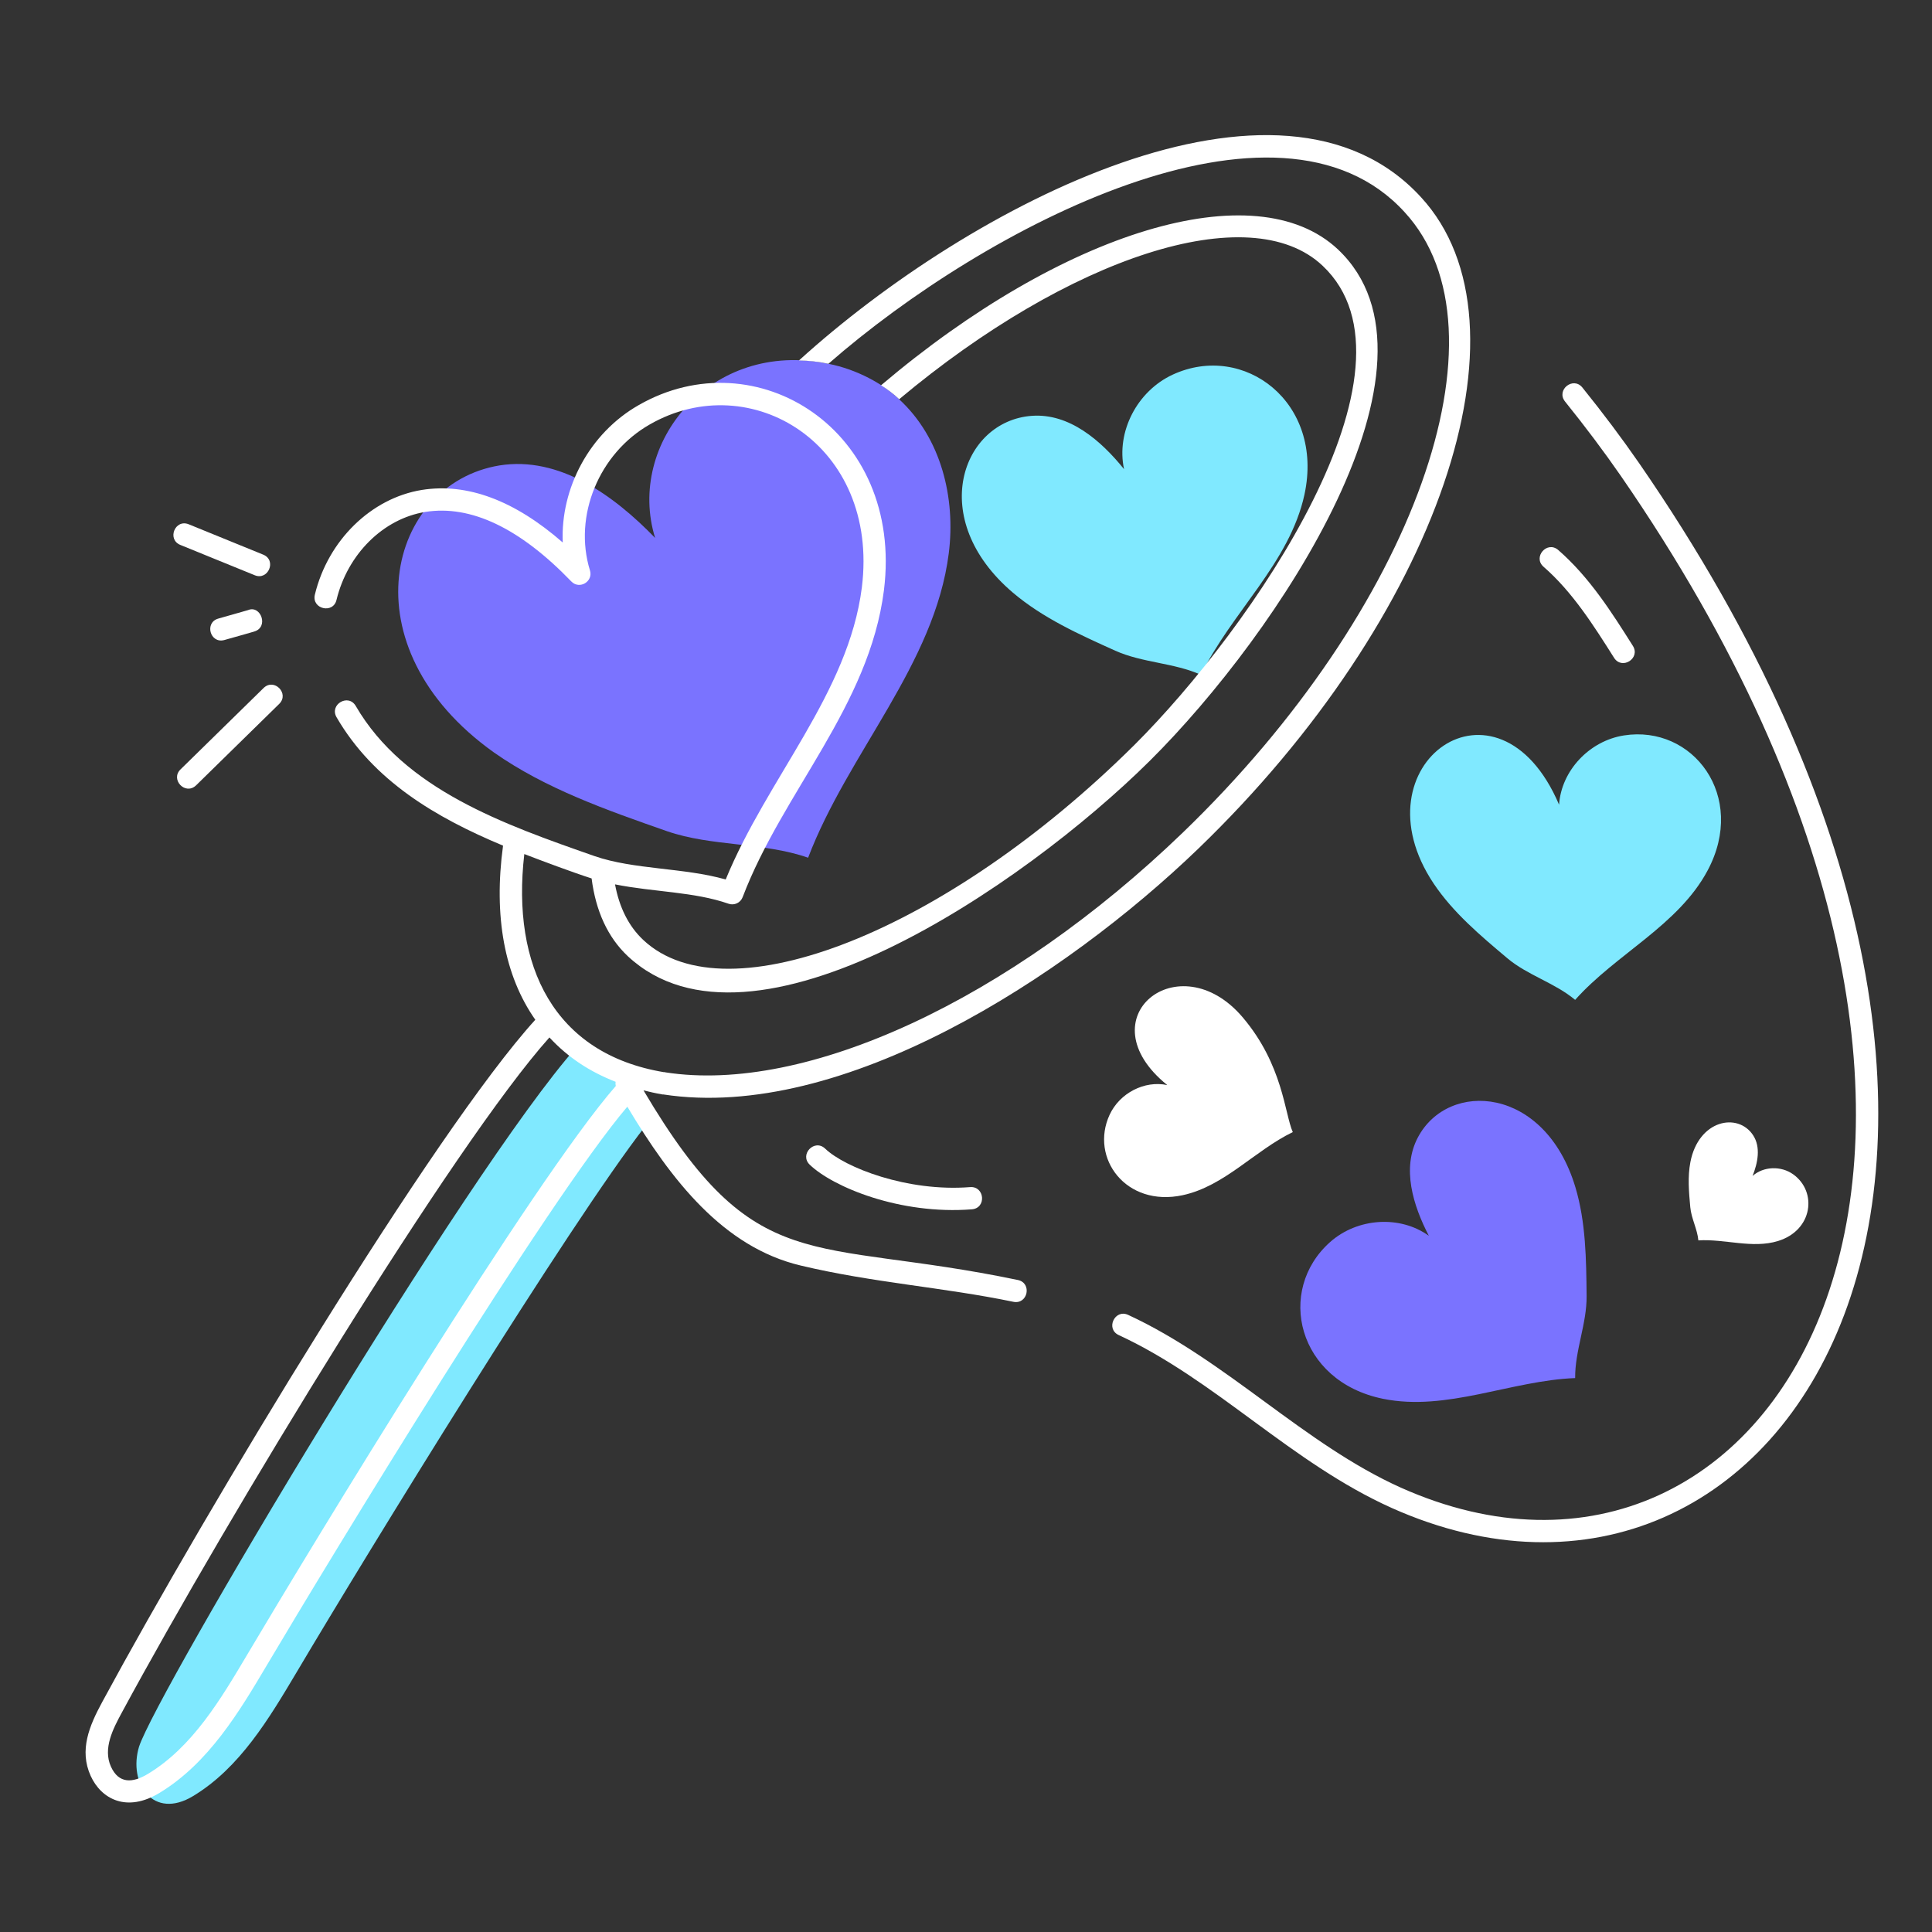
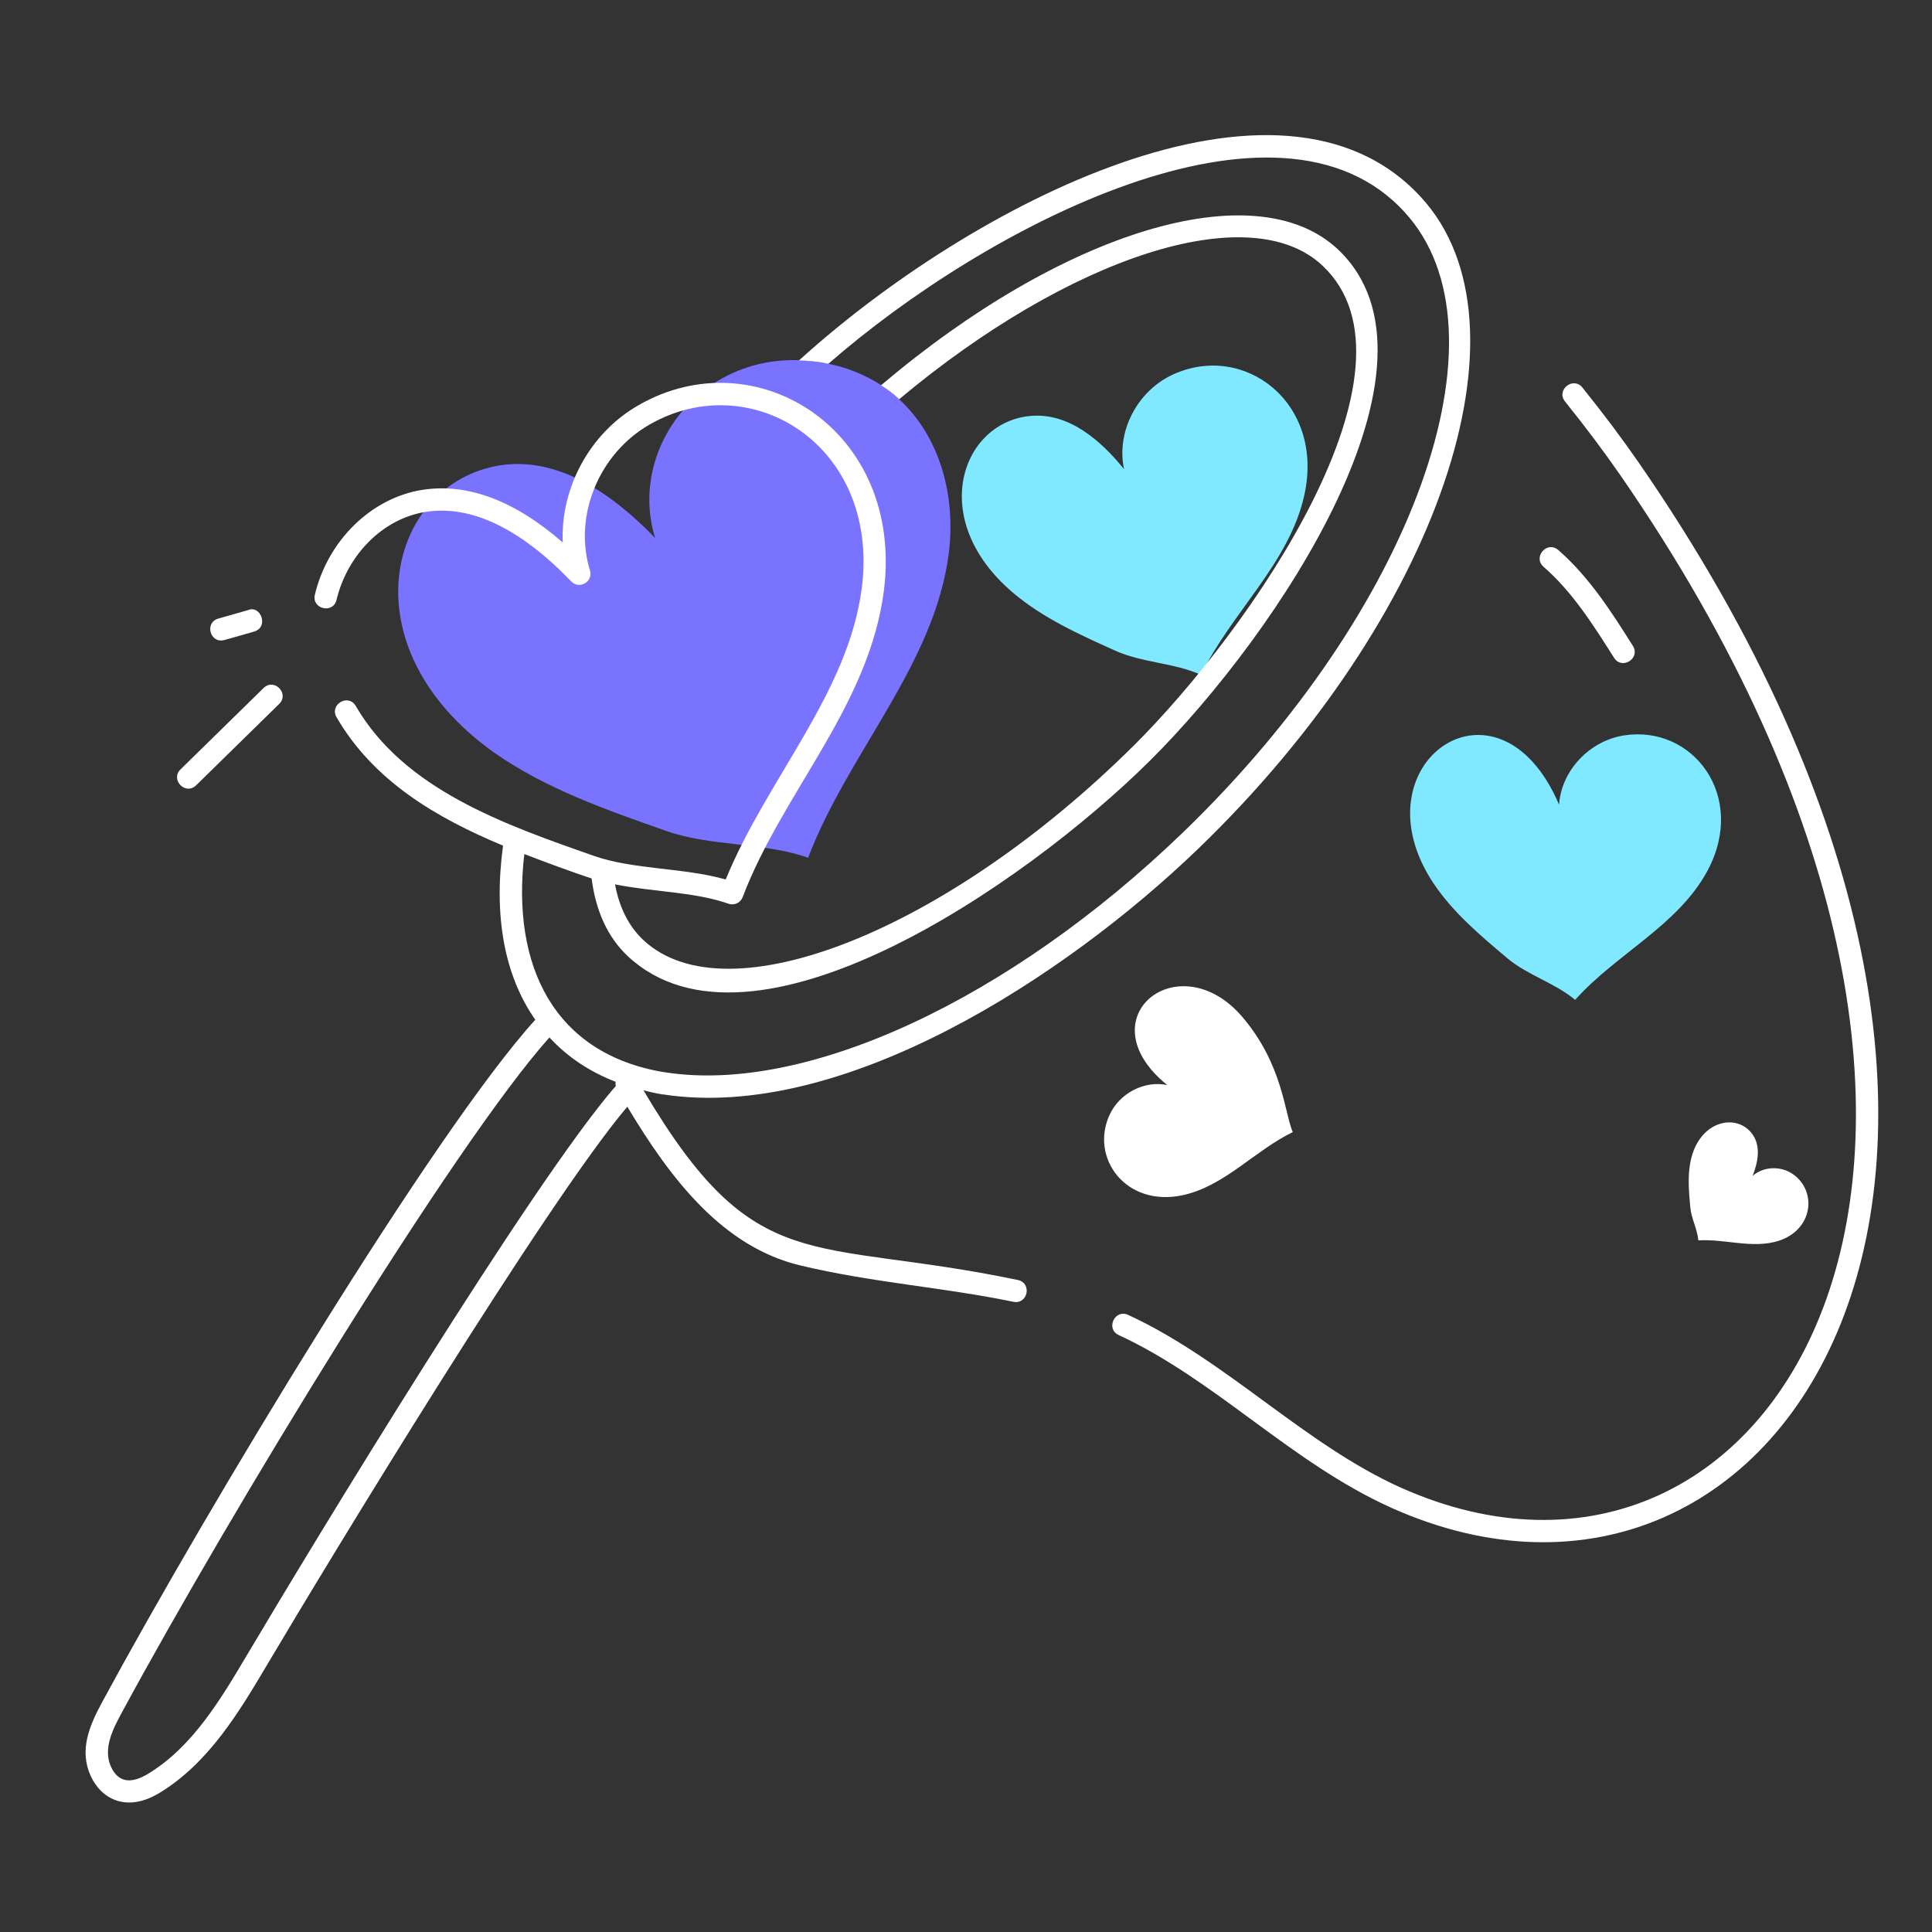
<svg xmlns="http://www.w3.org/2000/svg" version="1.1" id="Шар_1" x="0px" y="0px" viewBox="0 0 283.465 283.465" enable-background="new 0 0 283.465 283.465" xml:space="preserve">
  <rect x="0" y="0" width="283.465" height="283.465" fill="#333333" stroke="none" />
  <g id="_x38_0_00000021821282584987706420000011651898671399687865_">
    <g>
      <g>
        <g>
-           <path fill="#80E9FF" d="M92.801,157.844c-3.051-0.958-5.832-2.327-8.216-4.203c-16.16,18.194-61.624,94.772-64.185,102.632      c-1.626,5.409,2.085,10.792,7.939,7.244c6.845-4.138,11.127-11.345,15.223-18.232c10.343-17.458,39.964-65.723,51.162-80.113      L92.801,157.844z" />
-         </g>
+           </g>
      </g>
      <g>
        <path fill="#80E9FF" d="M176.216,99.015c4.409-9.099,13.01-16.437,15.177-26.459c2.926-13.53-8.888-22.4-19.315-17.597     c-5.24,2.414-8.33,8.401-7.158,13.873c-3.393-4.201-8.024-8.223-13.534-7.821c-10.243,0.749-15.524,15.104-2.775,25.941     c4.367,3.712,9.738,6.142,15.024,8.519C167.599,97.256,172.251,97.232,176.216,99.015z" />
      </g>
      <g>
        <path fill="#7A73FF" d="M139.204,81.185c-2.062,16.298-14.779,29.274-20.636,44.661c-6.644-2.312-14.121-1.613-20.712-3.893     c-8.831-3.091-17.811-6.232-25.378-11.546C50.61,94.832,56.934,70.985,73.279,68.29c8.779-1.402,16.785,4.383,22.841,10.635     c-4.277-13.815,8.133-29.179,25.424-25.55c4.24,0.83,8.052,2.986,10.314,5.134c0.011,0.042,0.053,0.031,0.064,0.073     C138.099,64.263,140.231,73.075,139.204,81.185z" />
      </g>
      <g>
        <g>
-           <path fill="#7A73FF" d="M231.108,202.193c-9.389,0.356-18.843,4.938-28.18,3.042c-12.606-2.559-15.746-15.923-7.767-23.004      c4.01-3.559,10.258-3.954,14.477-0.915c-2.309-4.455-4.004-9.897-1.605-14.436c4.46-8.437,18.646-7.575,23.112,7.319      c1.53,5.102,1.593,10.579,1.644,15.965C232.826,194.203,231.07,198.154,231.108,202.193z" />
-         </g>
+           </g>
      </g>
      <g>
        <path fill="#80E9FF" d="M231.106,146.703c5.994-6.735,15.156-10.939,19.45-19.01c5.798-10.896-2.181-21.377-12.293-19.79     c-5.082,0.798-9.188,5.183-9.513,10.162c-8.953-20.977-30.14-5.953-18.395,11.581c2.844,4.246,6.861,7.635,10.818,10.96     C224.141,143.099,228.138,144.21,231.106,146.703z" />
      </g>
    </g>
    <g>
      <path fill="#FFFFFF" d="M149.345,187.802c-30.567-6.365-38.445,0.081-54.928-27.822c0.873,0.208,1.738,0.426,2.659,0.568    c0.053,0.031,0.148,0.051,0.233,0.029c26.302,4.02,58.95-17.219,78.499-36.05c35.243-33.983,49.906-76.851,32.69-95.586    c-20.635-22.551-66.074,1.072-91.272,23.945c1.449,0.025,2.888,0.189,4.319,0.489c23.041-20.163,66.042-42.599,84.558-22.228    c16.017,17.427,1.405,58.254-32.542,90.996c-25.499,24.578-55.309,38.392-75.929,35.195c-0.053-0.031-0.149-0.051-0.233-0.029    c-16.09-2.687-22.387-15.534-20.471-32.001c2.509,0.971,7.293,2.759,9.874,3.578c0.604,4.741,2.343,8.624,5.325,11.422    c18.138,16.871,57.984-10.239,76.596-28.701c18.7-18.57,45.274-58.284,27.59-75.007c-12.141-11.415-40.435-2.64-67.046,19.932    c0.916,0.571,1.811,1.237,2.592,1.978c0.011,0.042,0.053,0.031,0.064,0.073c24.897-20.86,51.467-29.678,62.134-19.59    c15.957,15.035-10.508,53.28-27.644,70.335c-27.456,27.254-59.772,40.103-72.031,28.585c-2.159-2.024-3.519-4.797-4.144-8.156    c5.792,1.152,11.571,1.067,16.66,2.841c0.827,0.288,1.747-0.13,2.064-0.964c5.872-15.421,18.579-28.032,20.732-45.037    c2.923-23.498-18.771-37.041-35.986-27.157c-7.214,4.11-11.482,12.187-11.141,20.154c-7.082-6.181-14.024-8.774-20.686-7.708    c-7.422,1.212-13.758,7.389-15.683,15.362c-0.509,2.113,2.689,2.866,3.176,0.768c1.626-6.71,6.852-11.905,13.03-12.905    c6.665-1.062,13.871,2.368,21.419,10.2c1.197,1.239,3.244,0.012,2.737-1.62c-2.461-7.957,1.309-17.161,8.772-21.412    c14.773-8.476,33.729,2.93,31.121,23.91c-1.964,15.505-13.864,27.955-19.977,42.85c-6.172-1.753-13.472-1.432-19.245-3.431    c-13.279-4.647-27.907-9.773-35.026-22.014c-1.094-1.897-3.906-0.218-2.826,1.639c5.414,9.318,14.526,14.71,24.43,18.841    c-1.407,10.357,0.205,19.095,4.732,25.547c-14.779,16.256-48.051,71.438-63.543,100.101c-1.882,3.477-3.412,7.057-1.692,10.842    c1.554,3.413,5.297,5.406,10.091,2.497c7.242-4.382,11.77-12.012,15.763-18.749c9.342-15.76,41.079-68.051,52.882-81.936    c6.432,10.758,14.072,20.621,25.461,23.311c10.509,2.51,20.94,3.187,31.178,5.316C150.804,191.434,151.46,188.247,149.345,187.802    z M36.346,242.648c-3.983,6.717-8.101,13.663-14.642,17.619c-2.265,1.371-4.282,1.448-5.423-1.055    c-1.223-2.688,0.34-5.619,1.592-7.938c15.702-29.047,48.765-83.462,62.74-99.059c2.754,2.974,5.945,5.03,9.708,6.507    c-0.031,0.205-0.022,0.409,0.028,0.616C78.175,173.273,45.736,226.807,36.346,242.648z" />
      <path fill="#FFFFFF" d="M240.489,67.951c-2.508-3.623-5.228-7.249-8.317-11.089c-1.363-1.684-3.899,0.365-2.547,2.05    c3.04,3.779,5.714,7.346,8.175,10.898c68.763,99.569,22.473,172.916-32.255,148.463c-14.214-6.386-25.53-18.646-40.026-25.353    c-1.948-0.904-3.345,2.053-1.374,2.965c14.307,6.629,25.289,18.737,40.063,25.37C261.58,246.897,311.74,171.123,240.489,67.951z" />
      <path fill="#FFFFFF" d="M182.322,149.255c-9.339-10.988-23.222,0.122-11.058,9.949c-3.338-0.715-6.992,1.169-8.465,4.366    c-2.917,6.329,2.398,13.588,10.734,11.788c6.131-1.324,10.57-6.557,16.146-9.257C188.485,163.447,188.253,156.236,182.322,149.255    z" />
      <path fill="#FFFFFF" d="M260.881,182.079c5.111-1.583,5.765-7.218,2.24-9.765c-1.793-1.295-4.374-1.2-5.981,0.221    c0.764-1.924,1.236-4.228,0.064-5.993c-2.236-3.367-7.987-2.242-9.187,3.957c-0.418,2.158-0.218,4.409-0.017,6.622    c0.151,1.66,1.035,3.21,1.186,4.869C253.082,181.749,257.116,183.245,260.881,182.079z" />
-       <path fill="#FFFFFF" d="M37.378,84.401c1.975,0.81,3.261-2.201,1.235-3.026l-10.918-4.449c-2.011-0.821-3.231,2.213-1.235,3.026    L37.378,84.401z" />
      <path fill="#FFFFFF" d="M32.029,90.759c-2.059,0.582-1.208,3.697,0.862,3.153c0.424-0.111,4.812-1.358,4.388-1.248    c2.22-0.627,0.983-3.952-0.895-3.145L32.029,90.759z" />
      <path fill="#FFFFFF" d="M28.764,115.232l12.21-11.964c1.524-1.521-0.757-3.84-2.306-2.317l-12.175,11.929    C24.944,114.377,27.194,116.734,28.764,115.232z" />
-       <path fill="#FFFFFF" d="M121.071,168.532c-1.566-1.501-3.823,0.862-2.265,2.354c3.396,3.267,13.227,7.371,23.787,6.547    c2.179-0.184,1.879-3.423-0.257-3.259C133.099,174.9,123.956,171.296,121.071,168.532z" />
      <path fill="#FFFFFF" d="M236.814,96.509c1.162,1.838,3.916,0.079,2.763-1.746c-3.127-4.949-6.361-10.067-10.953-14.068    c-1.635-1.412-3.776,1.051-2.148,2.464C230.708,86.846,233.811,91.757,236.814,96.509z" />
    </g>
  </g>
</svg>